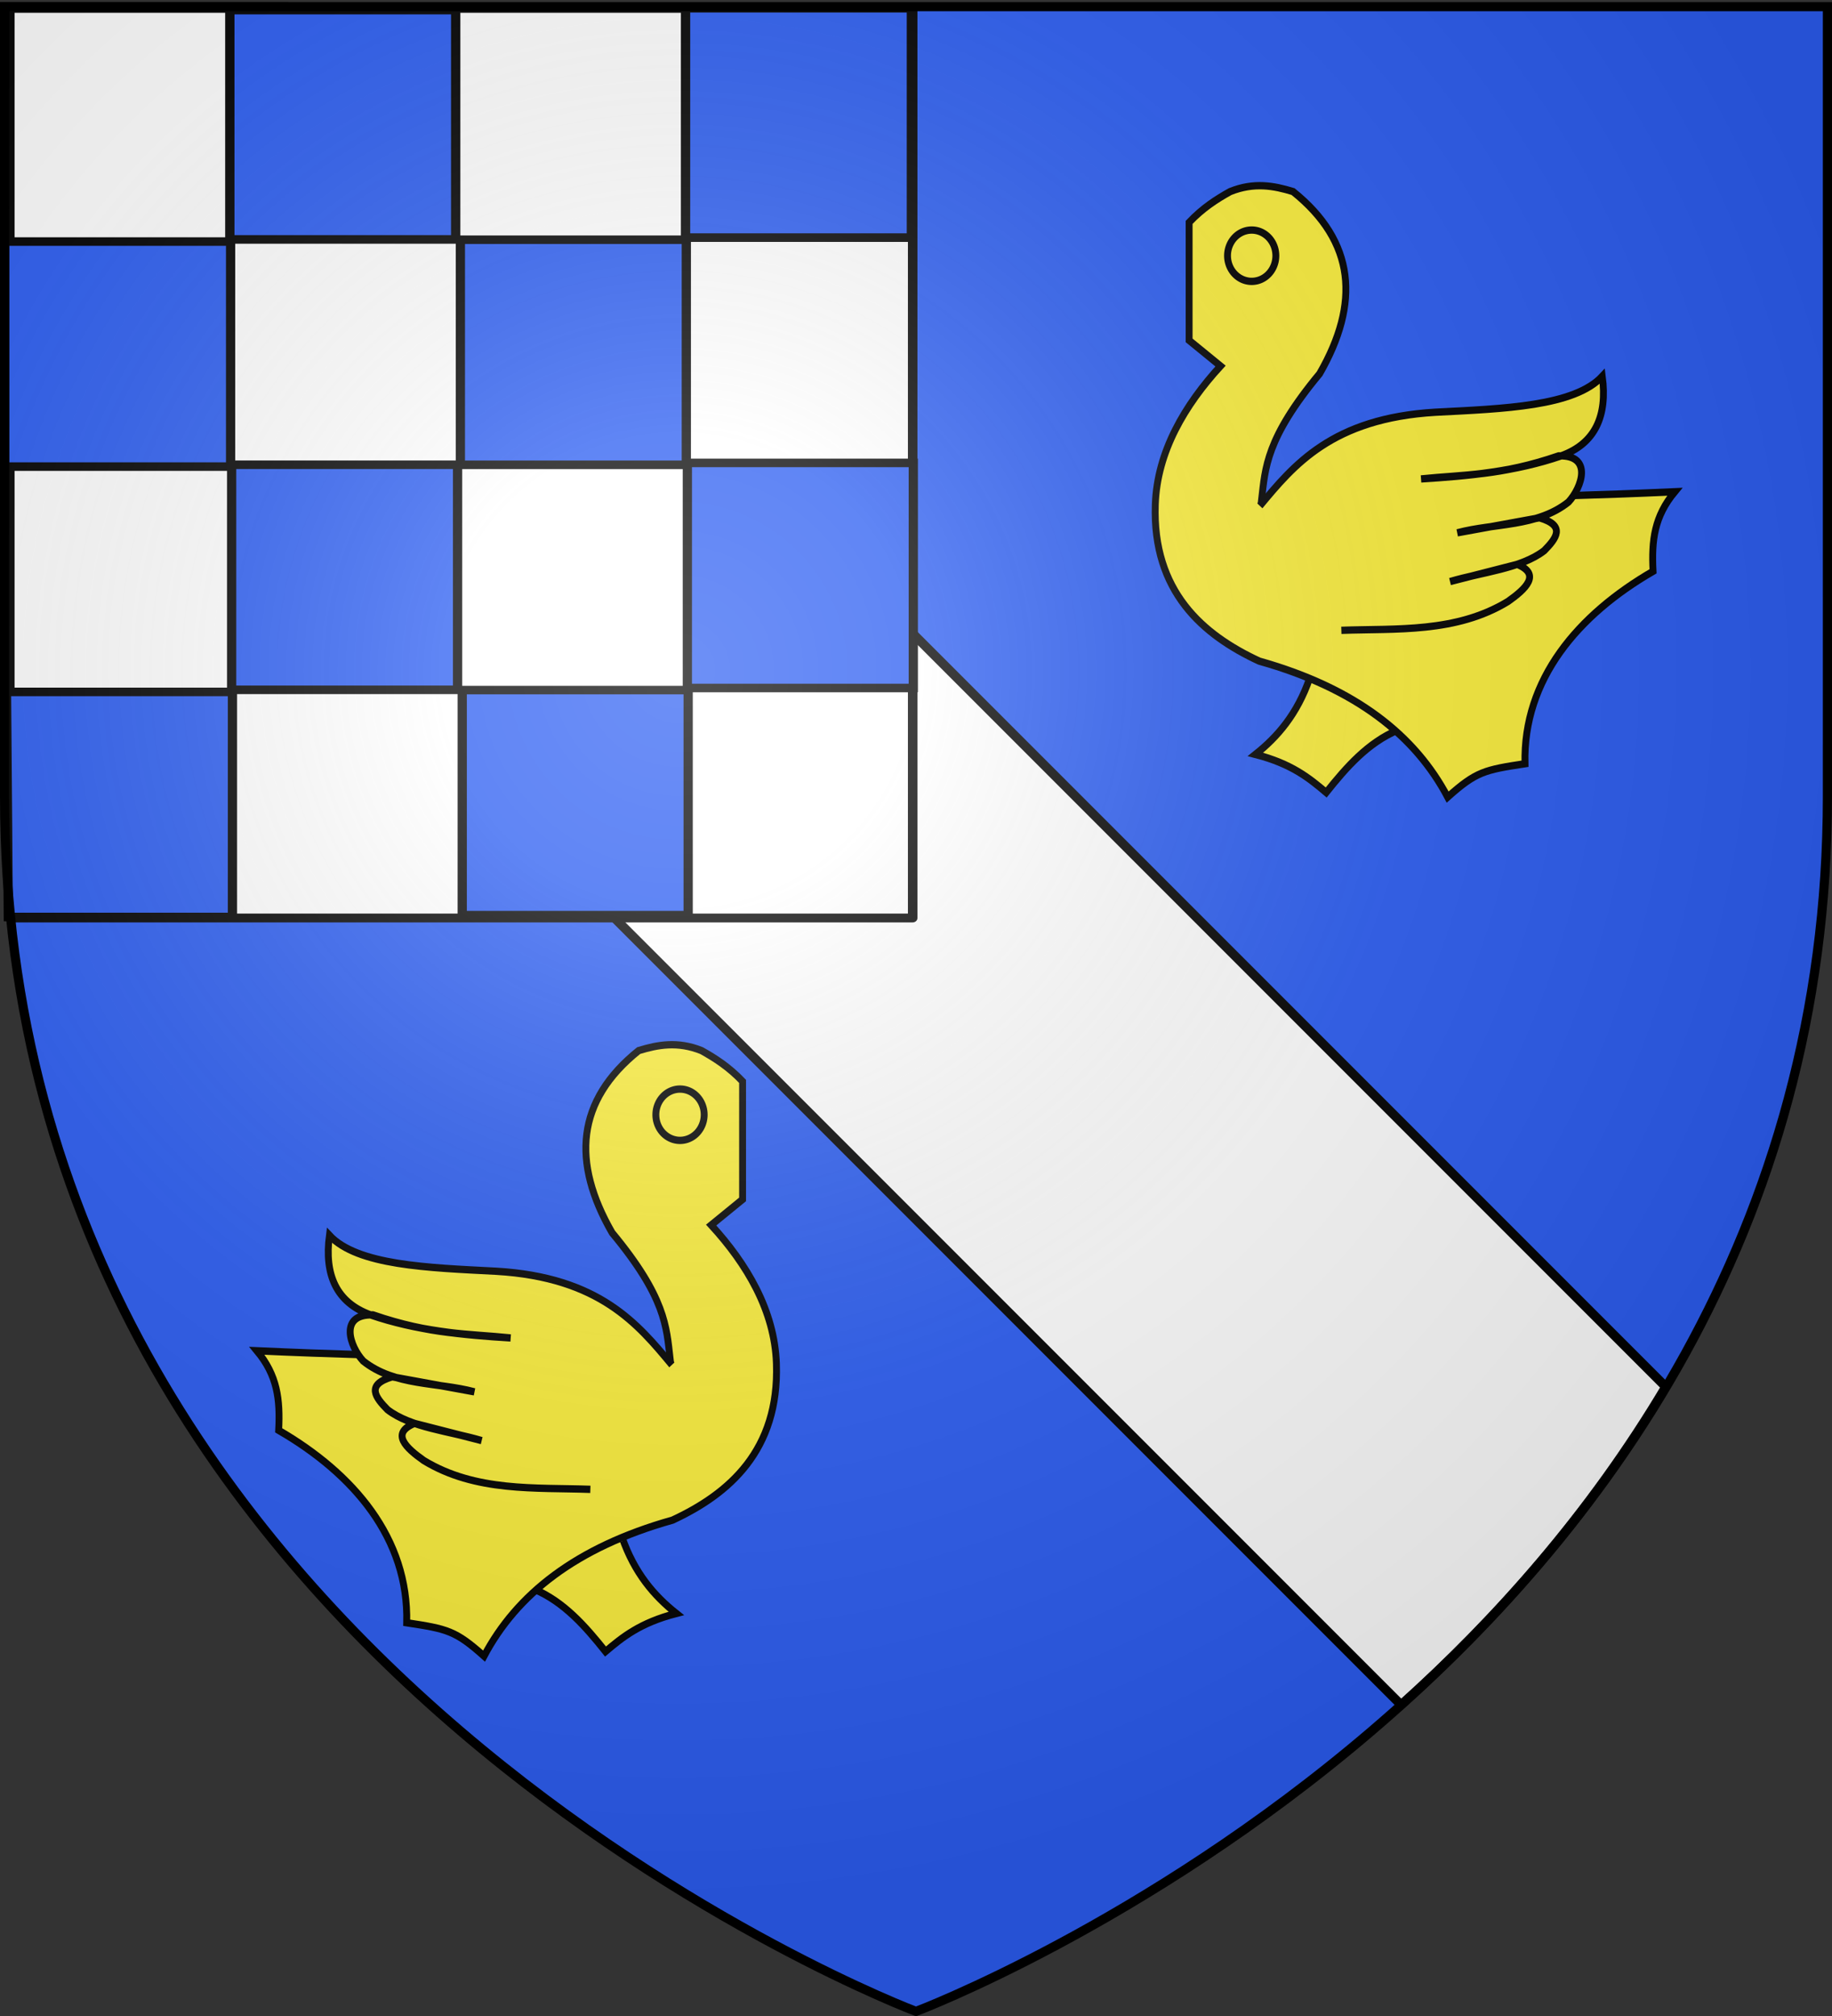
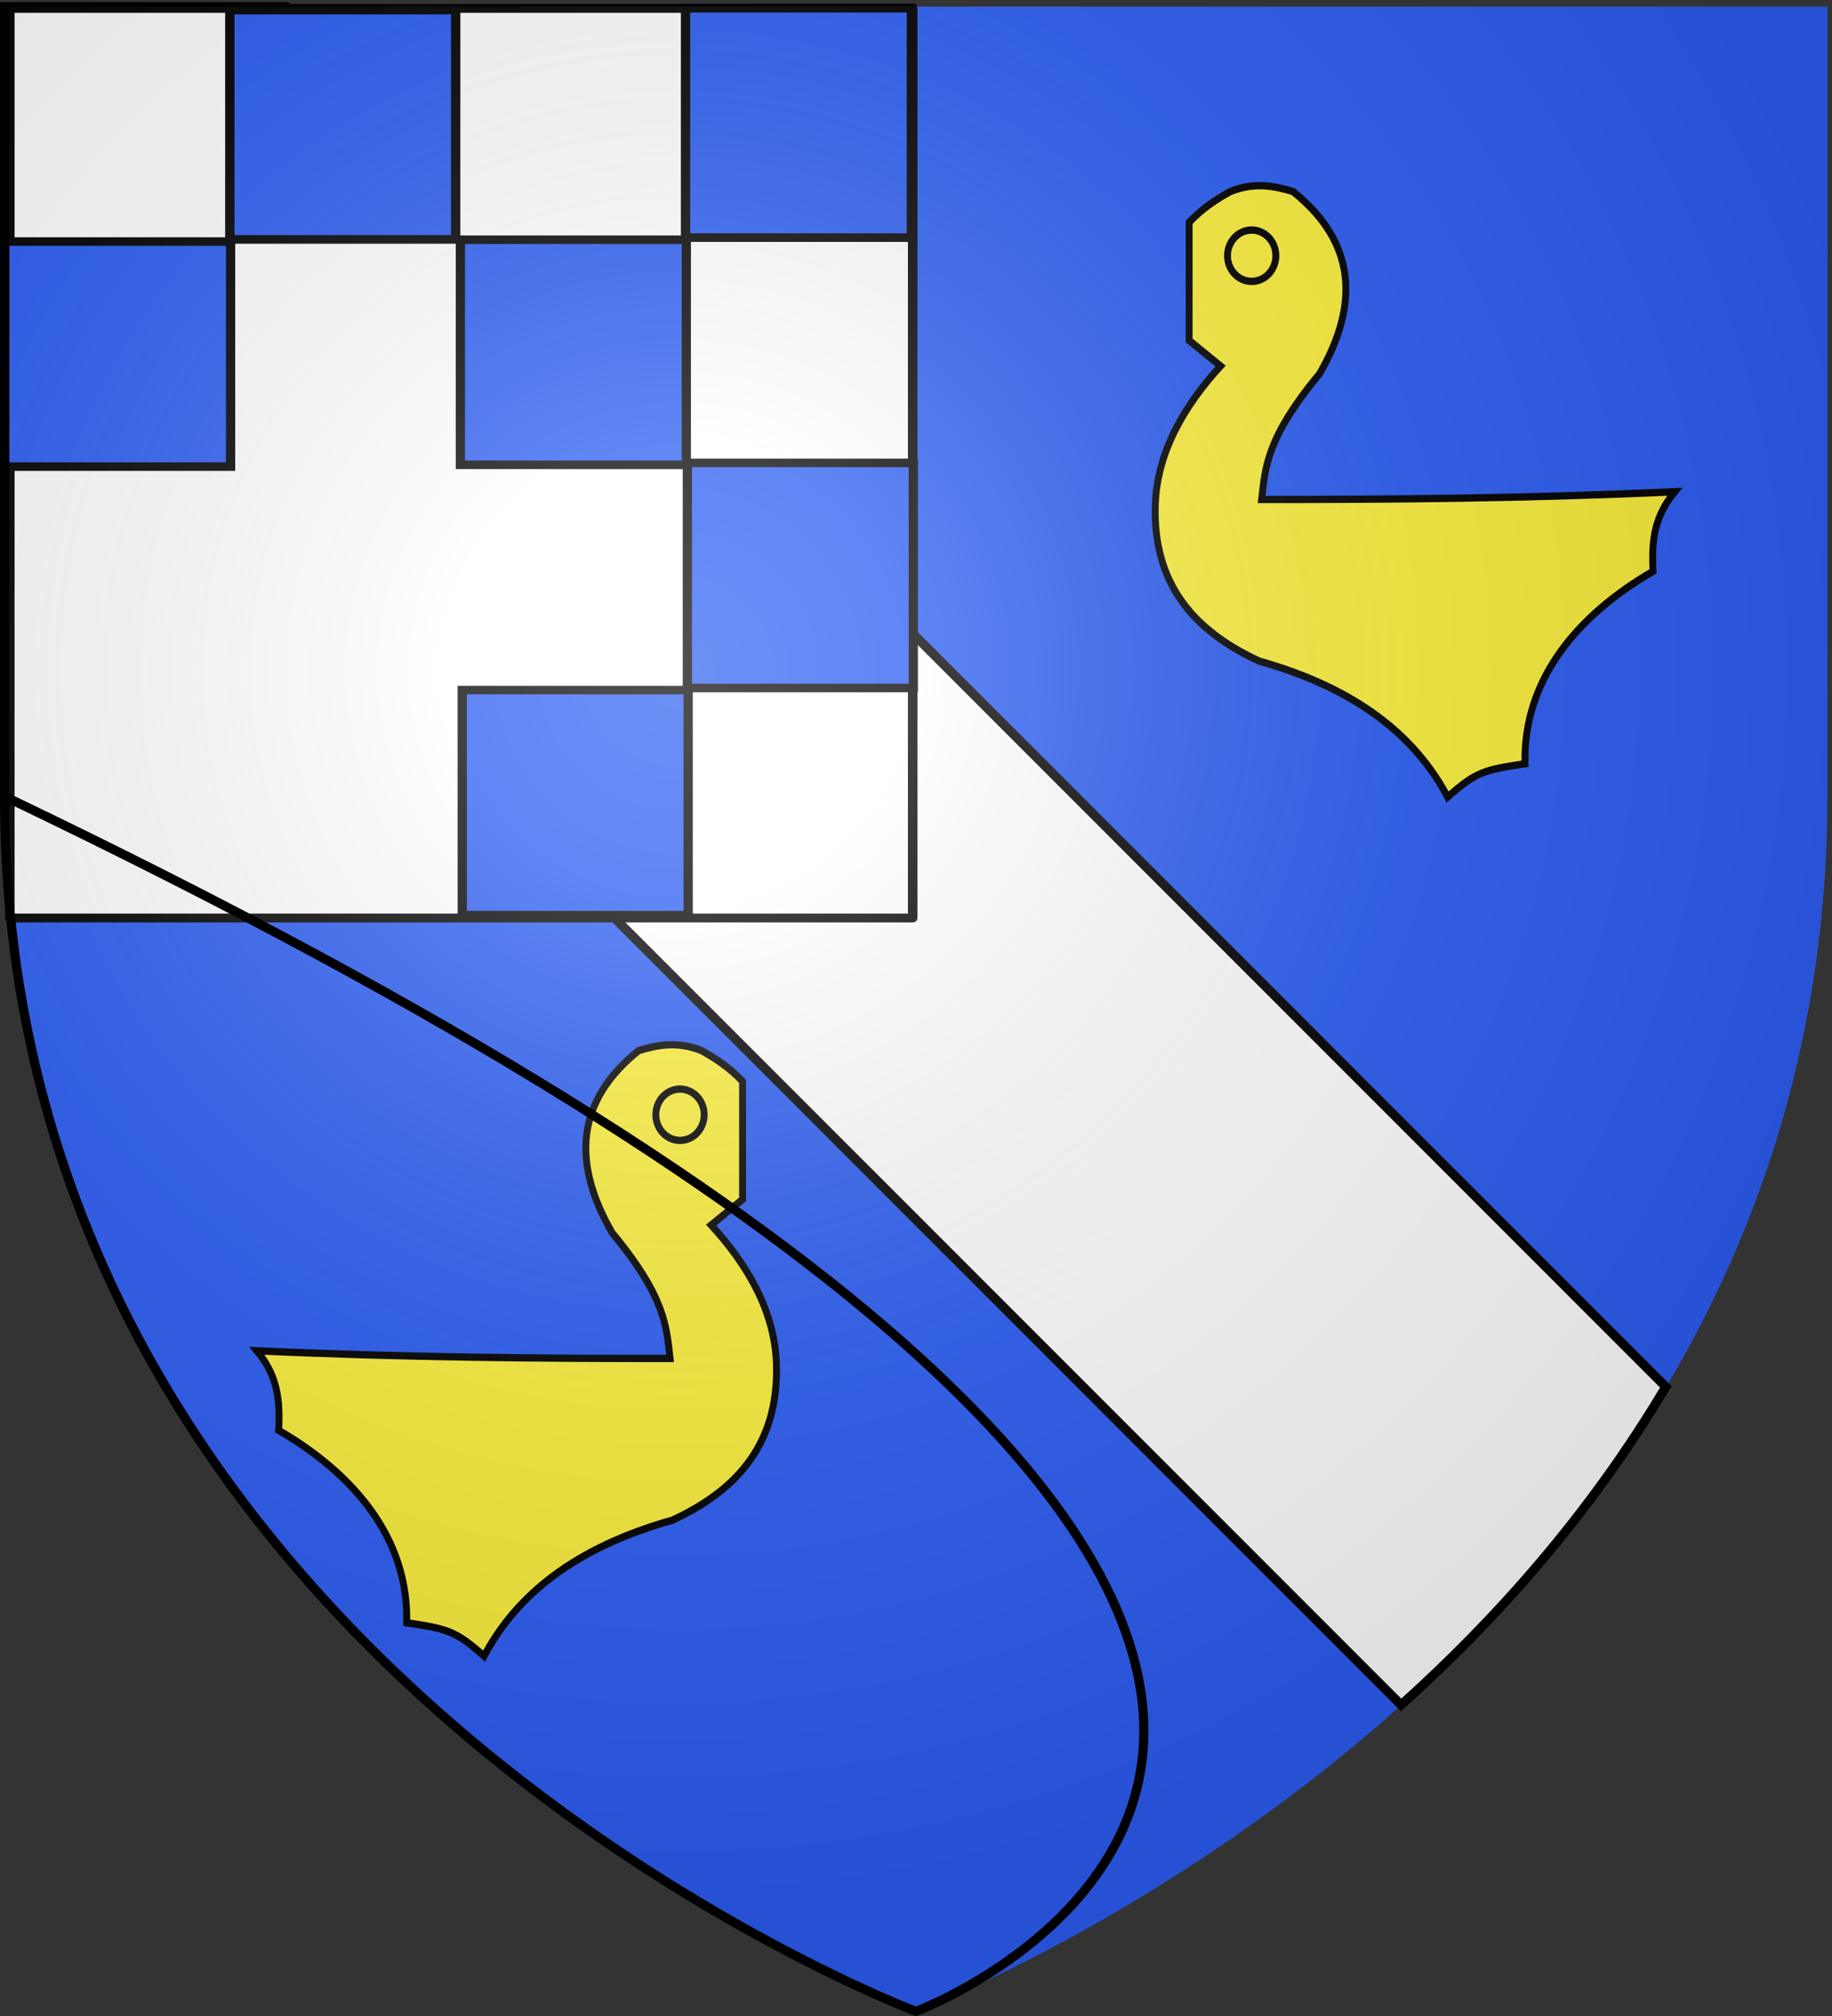
<svg xmlns="http://www.w3.org/2000/svg" xmlns:xlink="http://www.w3.org/1999/xlink" width="600" height="660" version="1.0">
  <rect width="100%" height="100%" fill="#333333" stroke="none" />
  <desc>Flag of Canton of Valais (Wallis)</desc>
  <defs>
    <radialGradient xlink:href="#b" id="d" cx="221.445" cy="226.331" r="300" fx="221.445" fy="226.331" gradientTransform="matrix(1.353 0 0 1.349 -77.63 -85.747)" gradientUnits="userSpaceOnUse" />
    <linearGradient id="b">
      <stop offset="0" style="stop-color:white;stop-opacity:.314" />
      <stop offset=".19" style="stop-color:white;stop-opacity:.251" />
      <stop offset=".6" style="stop-color:#6b6b6b;stop-opacity:.125" />
      <stop offset="1" style="stop-color:black;stop-opacity:.125" />
    </linearGradient>
  </defs>
  <g style="display:inline">
    <path d="M300 658.5s298.5-112.32 298.5-397.772V2.176H1.5v258.552C1.5 546.18 300 658.5 300 658.5" style="fill:#2b5df2;fill-opacity:1;fill-rule:evenodd;stroke:none;stroke-width:1px;stroke-linecap:butt;stroke-linejoin:miter;stroke-opacity:1" />
    <g style="opacity:1;display:inline">
      <path d="M598.5 100.781 141.125 558.156c-31.35-28.132-62.039-62.67-86.688-104.125L506.281 2.188H598.5z" style="fill:#fff;fill-opacity:1;fill-rule:evenodd;stroke:#000;stroke-width:3;stroke-linecap:butt;stroke-linejoin:miter;stroke-miterlimit:4;stroke-dasharray:none;stroke-opacity:1" transform="matrix(-1 0 0 1 600 0)" />
      <path d="M0 0h600v660H0z" style="fill:none;fill-opacity:1;fill-rule:nonzero;stroke:none;stroke-width:7.56;stroke-linecap:round;stroke-linejoin:round;stroke-miterlimit:4;stroke-dasharray:none;stroke-opacity:1" transform="matrix(-1 0 0 1 600 0)" />
    </g>
    <g style="display:inline" transform="matrix(0 .744 -.805 0 301.22 1.78)">
      <path d="M1.313 2.866h400.24v367.331H1.314V2.866" style="fill:#fff;fill-opacity:1;fill-rule:evenodd;stroke:#000;stroke-width:3.876;stroke-linecap:round;stroke-linejoin:round;stroke-miterlimit:4;stroke-dashoffset:0;stroke-opacity:1" />
      <path d="M103.09 94.961h99.044v91.92H103.09z" style="fill:#2b5df2;fill-opacity:1;stroke:#000;stroke-width:3.76;stroke-miterlimit:4;stroke-dasharray:none;stroke-opacity:1" />
      <path d="M1.232 3.383h100.931v91.892H1.233z" style="fill:#2b5df2;fill-opacity:1;stroke:#000;stroke-width:3.795;stroke-miterlimit:4;stroke-dasharray:none;stroke-opacity:1;display:inline" />
      <path d="M301.262 94.21h99.043v91.92h-99.043zM201.305 2.618h99.043v91.92h-99.043zM103.89 280.37h99.044v91.92H103.89z" style="fill:#2b5df2;fill-opacity:1;stroke:#000;stroke-width:3.76;stroke-miterlimit:4;stroke-dasharray:none;stroke-opacity:1;display:inline" />
      <path d="M2.032 188.791h100.931v91.892H2.033z" style="fill:#2b5df2;fill-opacity:1;stroke:#000;stroke-width:3.795;stroke-miterlimit:4;stroke-dasharray:none;stroke-opacity:1;display:inline" />
-       <path d="M302.062 279.618h99.043v91.183l-99.043.737zM202.105 188.026h99.043v91.92h-99.043z" style="fill:#2b5df2;fill-opacity:1;stroke:#000;stroke-width:3.76;stroke-miterlimit:4;stroke-dasharray:none;stroke-opacity:1;display:inline" />
      <g style="fill:#fcef3c">
        <g id="c" style="fill:#fcef3c;display:inline">
-           <path d="M-143.977 278.607c-3.567 9.659-9.168 15.76-15.529 20.53 10.376 2.517 15.384 6.376 20.267 10.266 5.834-6.878 11.933-13.423 20.53-16.846l.264-13.687z" style="fill:#fcef3c;fill-opacity:1;fill-rule:evenodd;stroke:#000;stroke-width:1.97;stroke-linecap:butt;stroke-linejoin:miter;stroke-miterlimit:4;stroke-dasharray:none;stroke-opacity:1" transform="matrix(0 1.421 1.632 0 219.376 325.695)" />
          <path d="M-178.483 155.68c3.92-3.881 7.84-6.244 11.76-8.3 6.859-2.59 12.514-1.568 17.987 0 17.877 13.495 19.24 30.088 7.61 49.117-15.363 17.442-15.557 25.404-16.603 33.898 37.336.007 75.49-.26 118.297-2.076-5.844 6.649-6.691 13.027-6.227 21.446-21.499 11.734-37.238 29.115-36.665 51.885-11.647 1.67-13.968 2.124-22.137 8.993-9.307-16.562-26.219-29.32-53.96-36.665-16.147-7.057-30.589-18.776-29.747-42.2.514-14.312 8.492-26.884 18.678-37.357l-8.993-6.917z" style="fill:#fcef3c;fill-opacity:1;fill-rule:evenodd;stroke:#000;stroke-width:1.97;stroke-linecap:butt;stroke-linejoin:miter;stroke-miterlimit:4;stroke-dasharray:none;stroke-opacity:1" transform="matrix(0 1.421 1.632 0 219.376 325.695)" />
          <path d="M-155.654 164.674a6.918 6.918 0 1 1-13.836 0 6.918 6.918 0 1 1 13.836 0z" style="fill:#fcef3c;fill-opacity:1;fill-rule:nonzero;stroke:#000;stroke-width:1.97;stroke-linecap:butt;stroke-linejoin:miter;marker:none;marker-start:none;marker-mid:none;marker-end:none;stroke-miterlimit:4;stroke-dasharray:none;stroke-dashoffset:0;stroke-opacity:1;visibility:visible;display:inline;overflow:visible" transform="matrix(0 1.421 1.632 0 219.376 328.538)" />
-           <path d="M-158.235 232.123c9.673-10.944 20.64-23.617 50.315-25.25 19.6-.949 39.726-1.574 47.734-9.684 1.497 10.704-2.03 18.11-11.76 21.445-13.157 4.26-26.623 5.424-40.125 6.226 12.183-1.182 22.672-.792 39.432-6.226 9.749-.277 6.688 8.464 2.768 12.453-9.06 6.791-21.179 5.629-31.823 8.301l23.521-4.053c7.66 2.116 4.785 5.57 1.35 8.862-6.654 4.843-17.705 5.756-26.946 8.335l19.238-4.643c6.895 2.705 2.422 6.623-2.669 10.012-14.835 8.523-31.99 7.248-47.7 7.775" style="fill:#fcef3c;fill-opacity:1;fill-rule:evenodd;stroke:#000;stroke-width:1.97;stroke-linecap:butt;stroke-linejoin:miter;stroke-miterlimit:4;stroke-dasharray:none;stroke-opacity:1" transform="matrix(0 1.421 1.632 0 219.376 325.695)" />
        </g>
      </g>
      <use xlink:href="#c" width="600" height="660" transform="matrix(1 0 0 -1 -377.995 -37.535)" />
    </g>
  </g>
  <path d="M300 658.5s298.5-112.32 298.5-397.772V2.176H1.5v258.552C1.5 546.18 300 658.5 300 658.5" style="opacity:1;fill:url(#d);fill-opacity:1;fill-rule:evenodd;stroke:none;stroke-width:1px;stroke-linecap:butt;stroke-linejoin:miter;stroke-opacity:1" />
-   <path d="M300 658.5S1.5 546.18 1.5 260.728V2.176h597v258.552C598.5 546.18 300 658.5 300 658.5z" style="opacity:1;fill:none;fill-opacity:1;fill-rule:evenodd;stroke:#000;stroke-width:3;stroke-linecap:butt;stroke-linejoin:miter;stroke-miterlimit:4;stroke-dasharray:none;stroke-opacity:1" />
+   <path d="M300 658.5S1.5 546.18 1.5 260.728V2.176v258.552C598.5 546.18 300 658.5 300 658.5z" style="opacity:1;fill:none;fill-opacity:1;fill-rule:evenodd;stroke:#000;stroke-width:3;stroke-linecap:butt;stroke-linejoin:miter;stroke-miterlimit:4;stroke-dasharray:none;stroke-opacity:1" />
</svg>